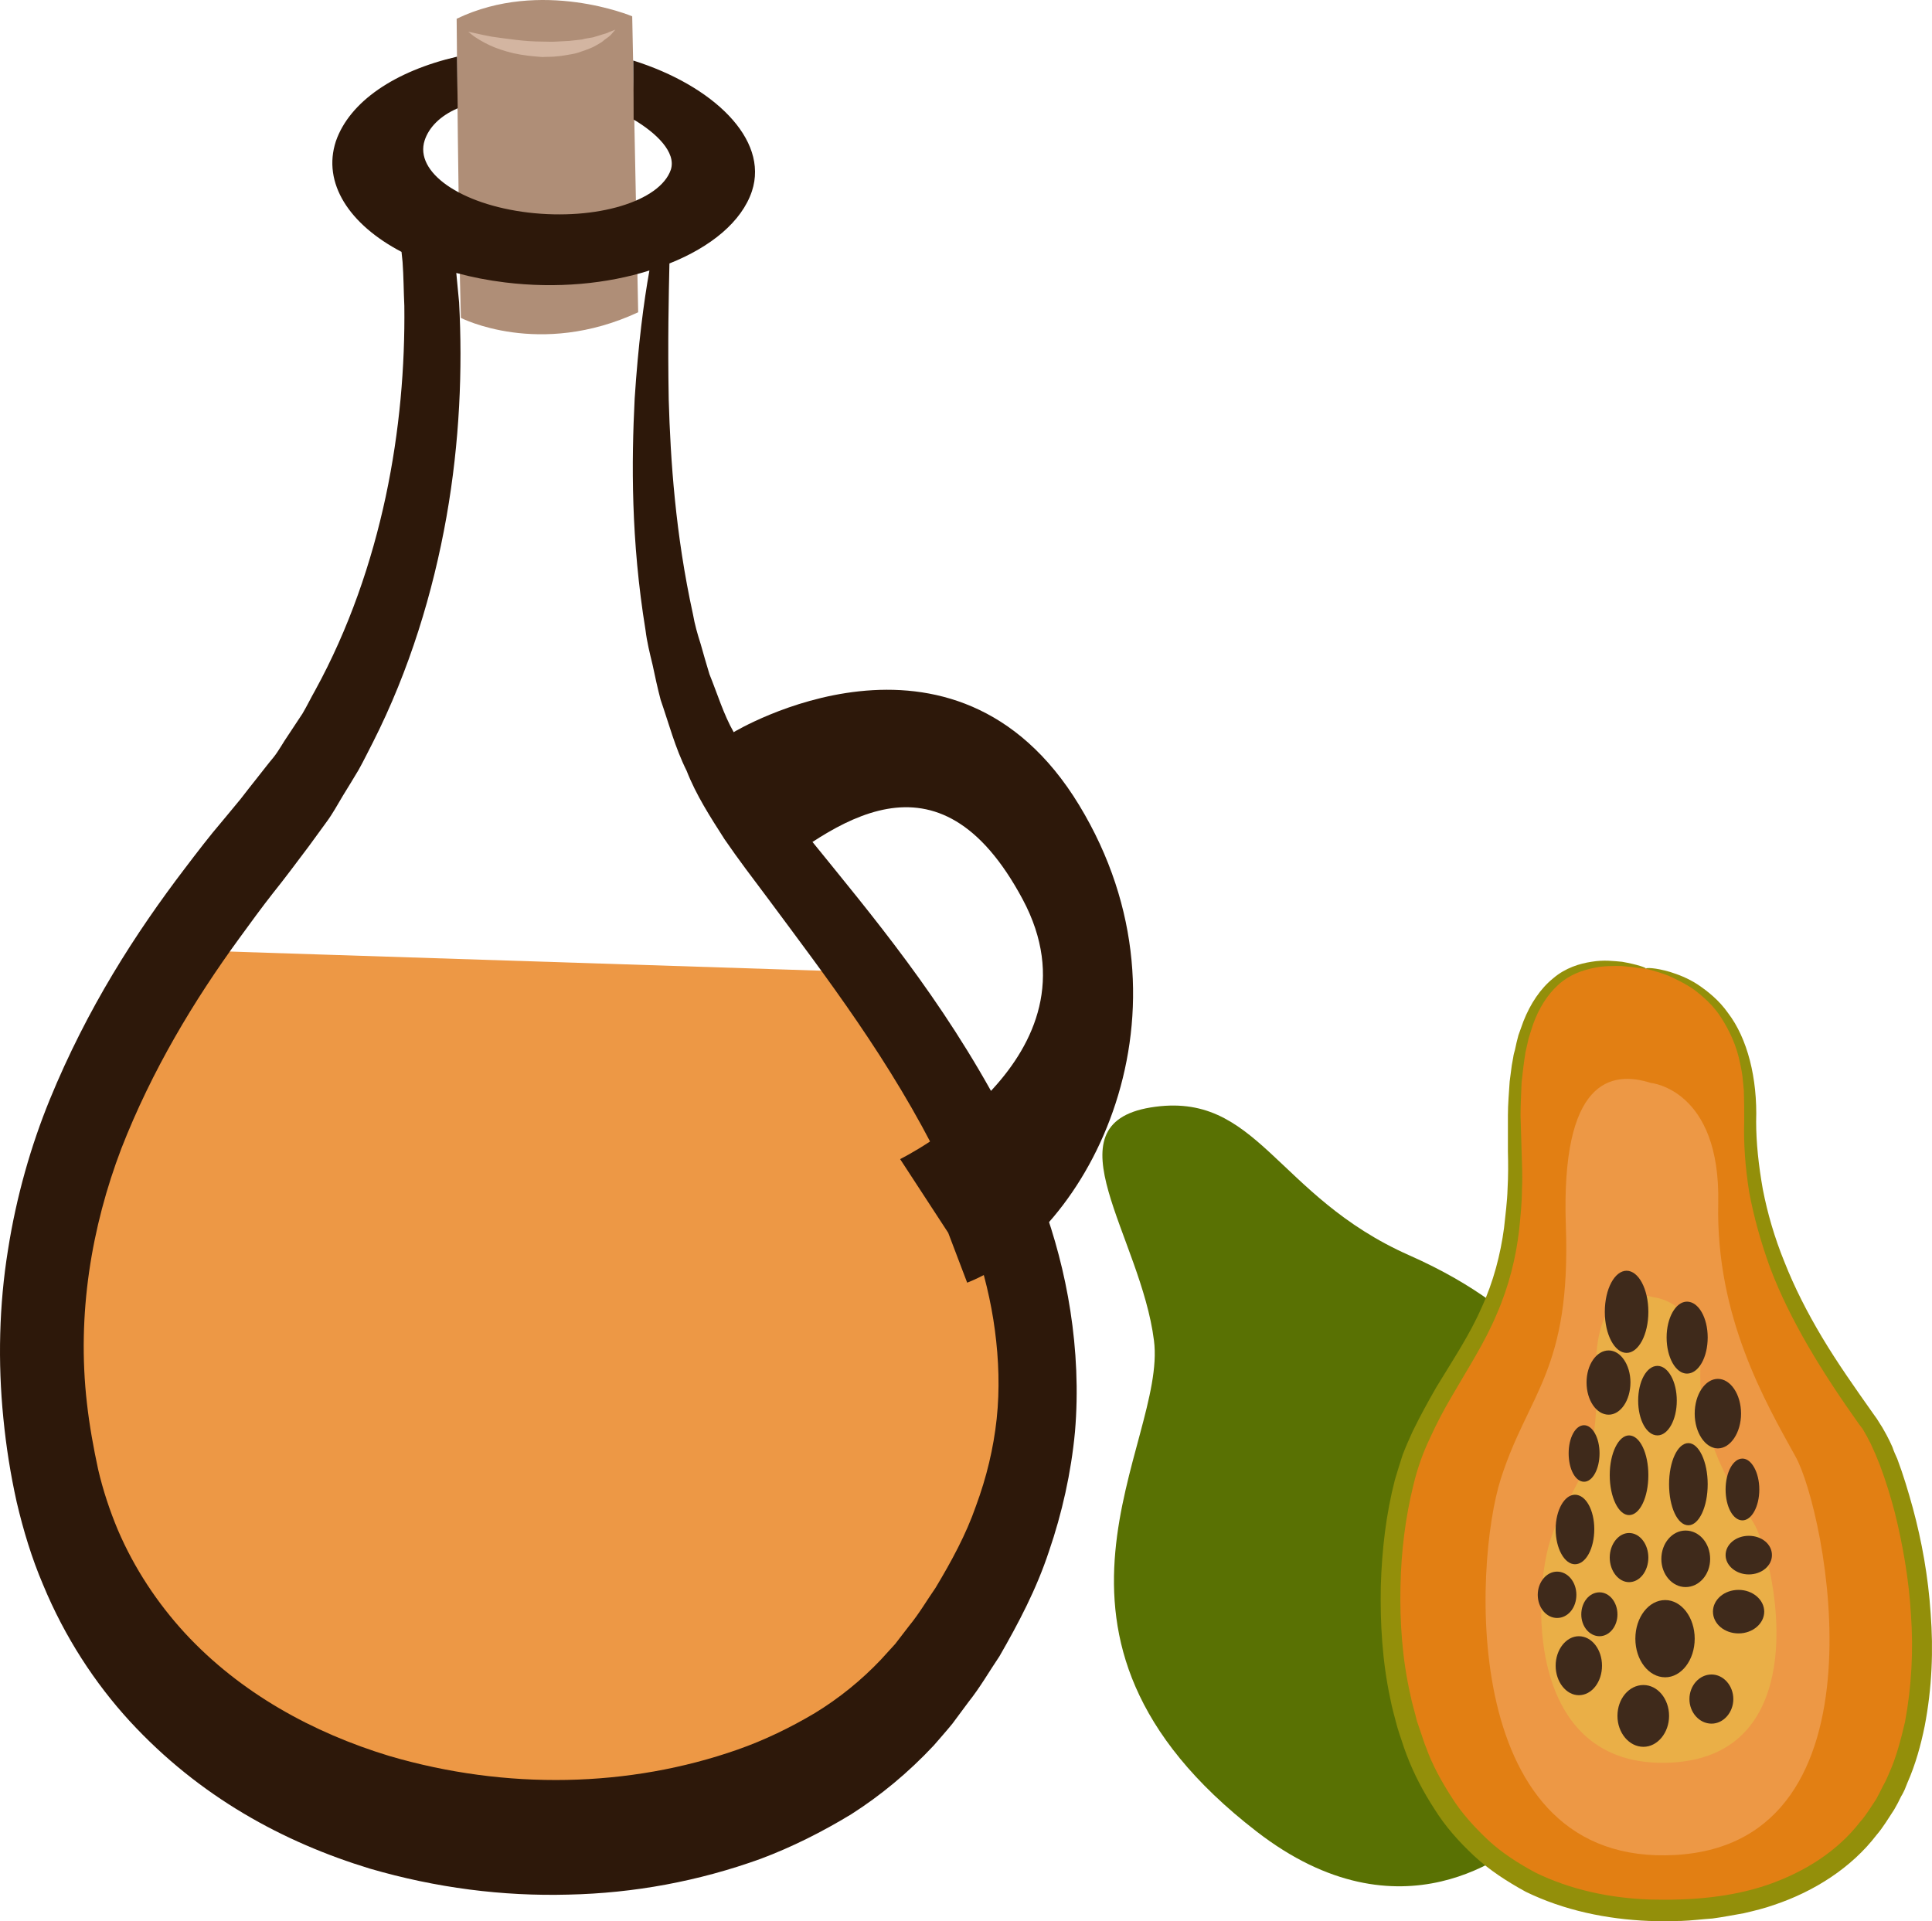
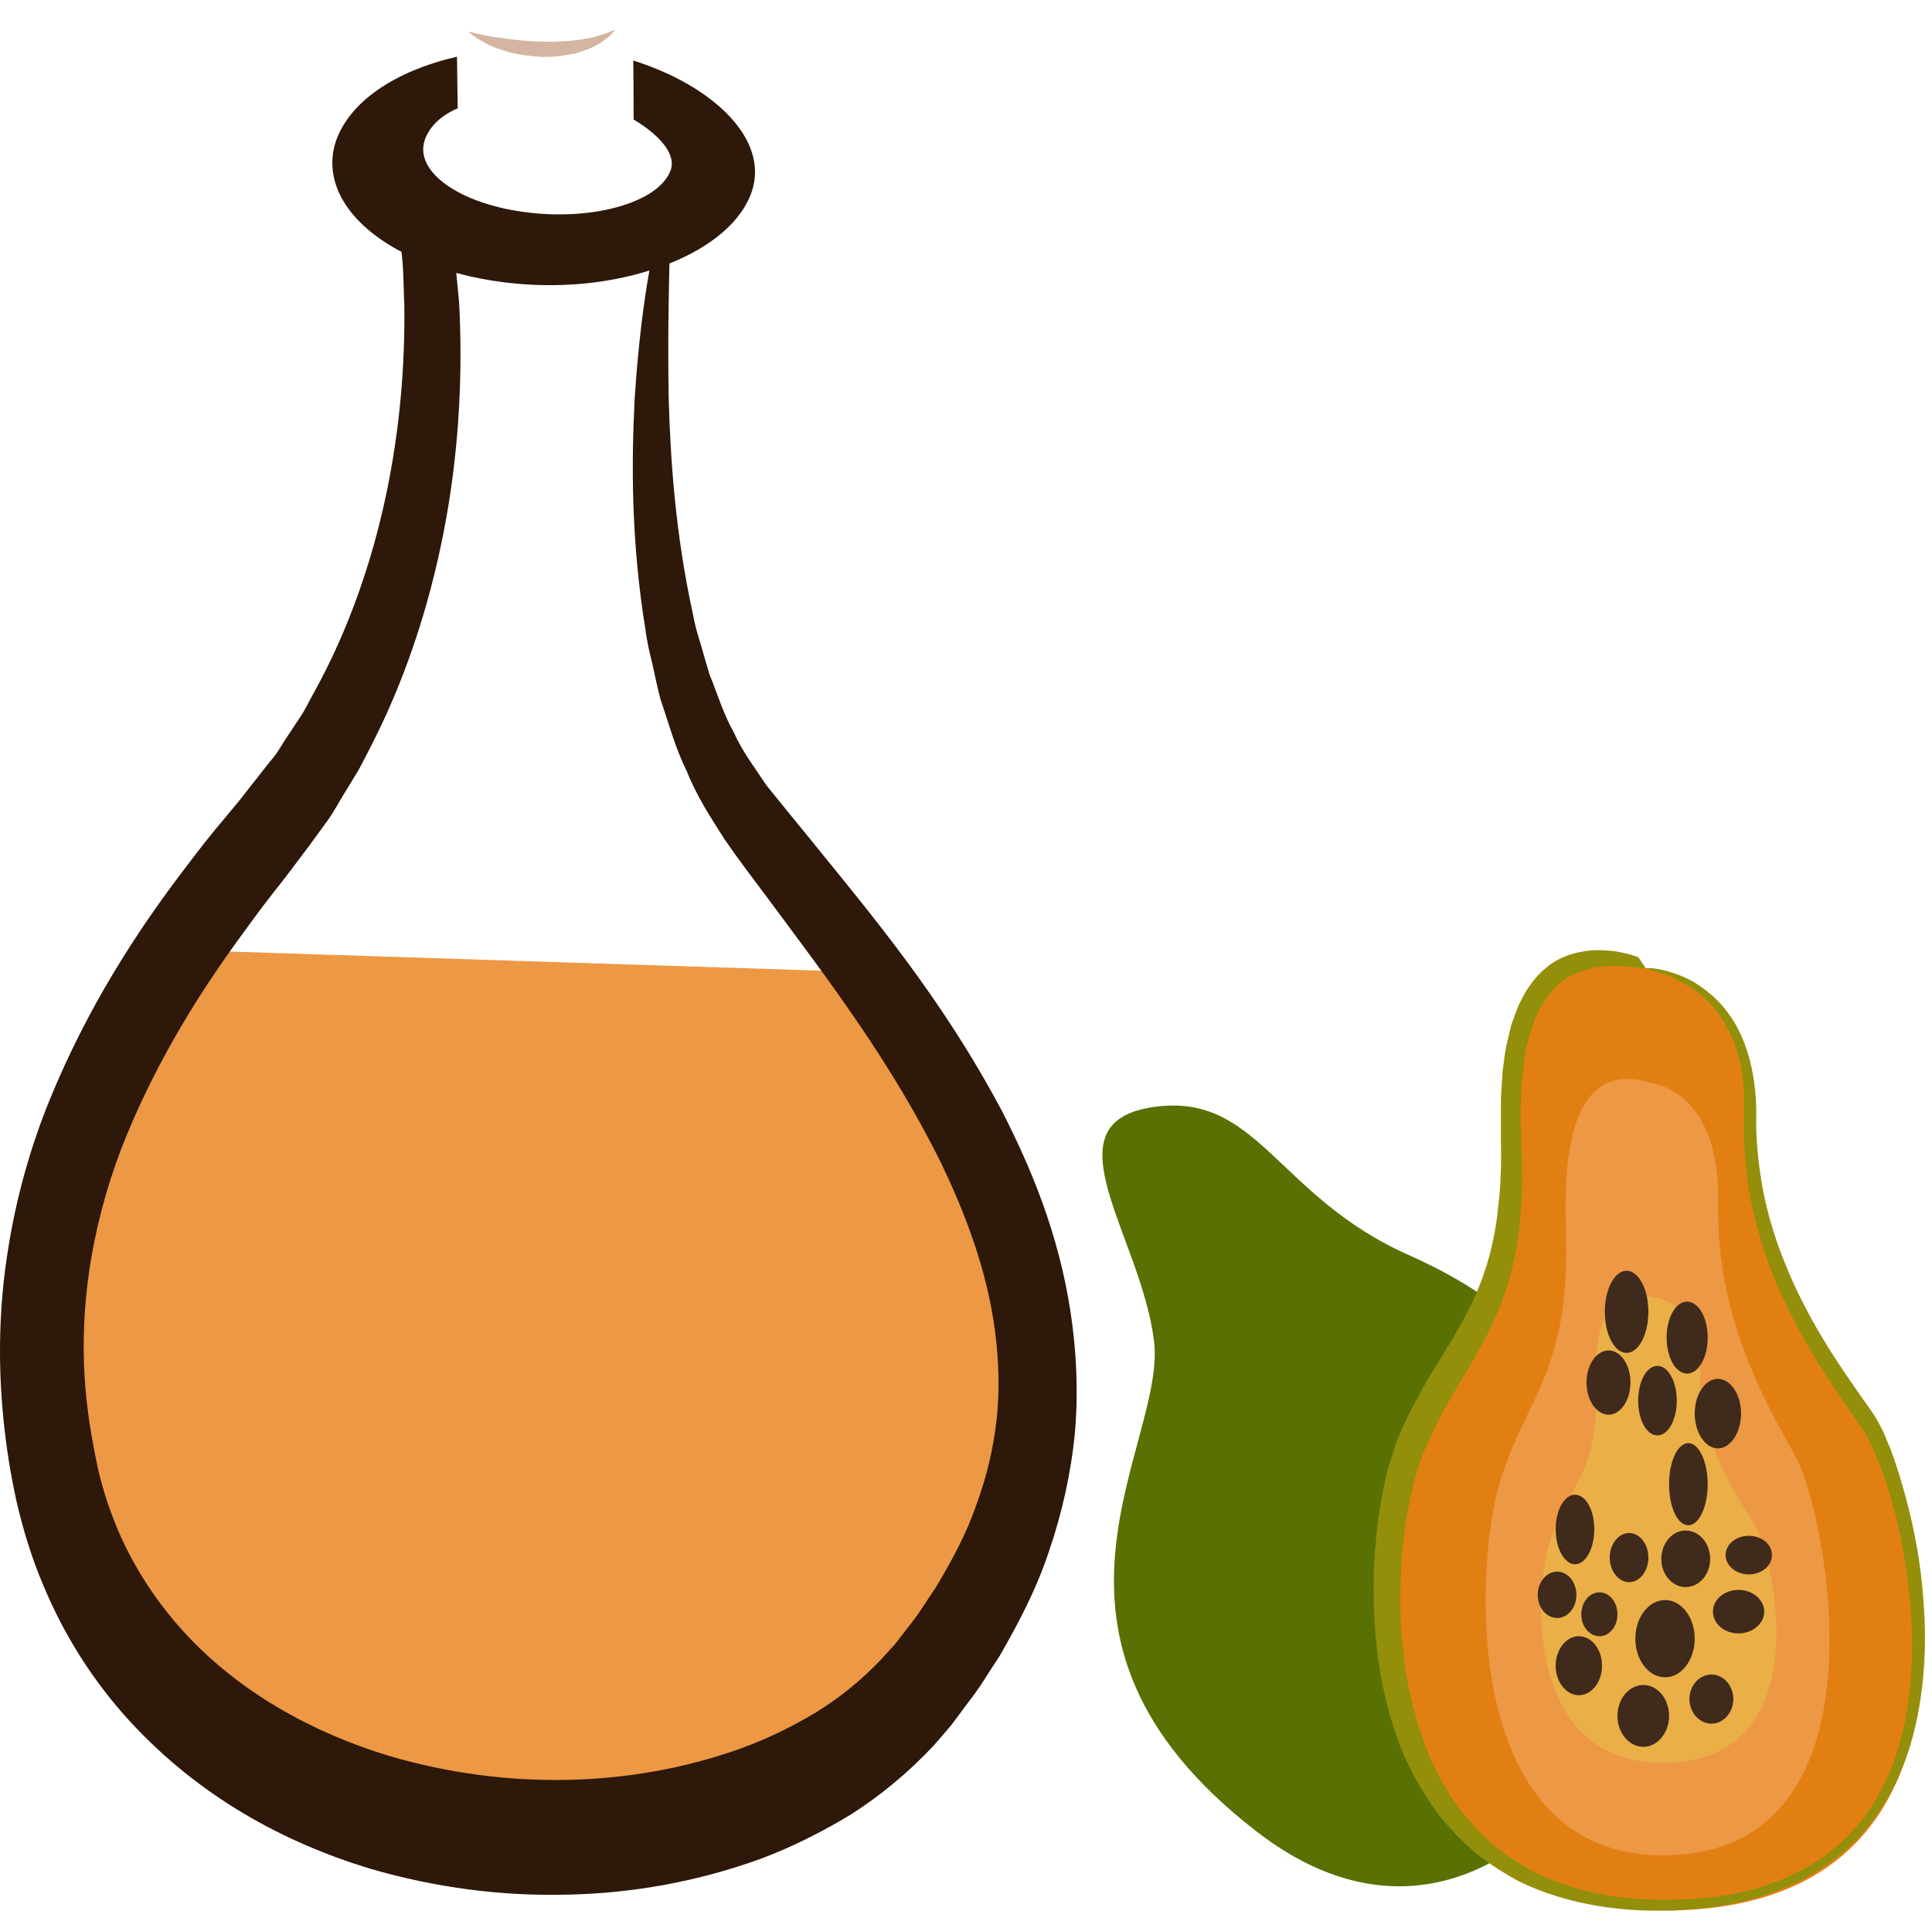
<svg xmlns="http://www.w3.org/2000/svg" xmlns:ns1="http://sodipodi.sourceforge.net/DTD/sodipodi-0.dtd" xmlns:ns2="http://www.inkscape.org/namespaces/inkscape" xml:space="preserve" width="55.024mm" height="54.719mm" version="1.1" style="clip-rule:evenodd;fill-rule:evenodd;image-rendering:optimizeQuality;shape-rendering:geometricPrecision;text-rendering:geometricPrecision" viewBox="0 0 5502.368 5471.88" id="svg69" ns1:docname="3928.svg" ns2:version="0.92.4 (5da689c313, 2019-01-14)">
  <ns1:namedview pagecolor="#ffffff" bordercolor="#666666" borderopacity="1" objecttolerance="10" gridtolerance="10" guidetolerance="10" ns2:pageopacity="0" ns2:pageshadow="2" ns2:window-width="640" ns2:window-height="480" id="namedview71" showgrid="false" ns2:zoom="0.2102413" ns2:cx="102.59667" ns2:cy="91.708135" ns2:window-x="0" ns2:window-y="0" ns2:window-maximized="0" ns2:current-layer="svg69" />
  <defs id="defs4">
    <style type="text/css" id="style2">
   
    .fil7 {fill:#2D180A;fill-rule:nonzero}
    .fil5 {fill:#3F2A1B;fill-rule:nonzero}
    .fil0 {fill:#597103;fill-rule:nonzero}
    .fil4 {fill:#938F0A;fill-rule:nonzero}
    .fil6 {fill:#AF8E77;fill-rule:nonzero}
    .fil8 {fill:#D3B5A1;fill-rule:nonzero}
    .fil1 {fill:#E27F13;fill-rule:nonzero}
    .fil3 {fill:#EAAF47;fill-rule:nonzero}
    .fil2 {fill:#ED9845;fill-rule:nonzero}
   
  </style>
  </defs>
  <g id="Vrstva_x0020_1" transform="translate(-7785.463,-11804.565)">
    <g id="_727198000">
      <path class="fil0" d="m 12253,15763 c 0,0 -72,-214 -454,-383 -382,-169 -431,-471 -737,-421 -295,49 -27,368 10,664 38,297 -429,841 292,1398 412,319 726,60 788,4 z" id="path7" ns2:connector-curvature="0" style="fill:#597103;fill-rule:nonzero" />
      <path class="fil1" d="m 12473,14563 c 0,0 308,22 297,417 -11,396 208,693 340,880 132,187 429,1341 -527,1385 -957,44 -891,-1011 -770,-1308 121,-297 308,-374 286,-879 -22,-506 198,-540 374,-495 z" id="path9" ns2:connector-curvature="0" style="fill:#e27f13;fill-rule:nonzero" />
      <path class="fil2" d="m 12487,14889 c 0,0 199,18 192,343 -7,324 135,567 220,721 86,153 278,1099 -341,1135 -618,36 -576,-829 -498,-1072 78,-244 200,-307 185,-721 -14,-415 128,-442 242,-406 z" id="path11" ns2:connector-curvature="0" style="fill:#ed9845;fill-rule:nonzero" />
      <path class="fil3" d="m 12497,15500 c 0,0 136,11 131,207 -5,195 93,341 151,434 58,92 190,662 -234,684 -423,21 -394,-500 -340,-646 53,-147 136,-185 126,-435 -10,-249 88,-266 166,-244 z" id="path13" ns2:connector-curvature="0" style="fill:#eaaf47;fill-rule:nonzero" />
-       <path class="fil4" d="m 12473,14563 c -1,2 -24,-3 -70,-7 -22,0 -50,-1 -81,6 -32,7 -67,19 -98,47 -31,28 -56,67 -73,115 -4,13 -8,25 -12,38 -3,13 -6,26 -9,40 -1,6 -2,13 -3,20 -1,7 -2,15 -3,22 -2,14 -3,29 -5,44 -1,31 -3,62 -3,94 1,33 2,67 3,101 1,36 3,72 1,110 0,37 -4,75 -8,115 -9,78 -29,160 -64,240 -34,81 -83,156 -128,234 -23,39 -44,79 -63,121 -20,42 -35,85 -46,131 -23,92 -35,190 -37,290 -2,101 5,205 28,307 5,26 13,50 19,76 4,13 9,25 13,38 4,12 8,25 13,37 18,50 44,97 73,142 28,45 65,85 104,122 40,37 86,66 134,92 100,49 212,73 327,77 115,3 230,-6 335,-42 104,-36 198,-95 263,-179 18,-20 31,-43 46,-65 6,-11 12,-23 18,-35 l 9,-17 8,-18 c 22,-48 35,-99 47,-150 19,-102 24,-205 17,-305 -6,-101 -23,-198 -46,-291 -12,-46 -26,-91 -42,-134 -4,-11 -9,-21 -13,-32 -5,-10 -9,-21 -14,-31 -5,-9 -10,-20 -15,-28 l -8,-14 -10,-13 c -106,-149 -197,-297 -253,-445 -27,-74 -47,-147 -60,-217 -11,-70 -16,-138 -14,-200 0,-32 0,-60 -1,-88 -1,-14 -3,-27 -4,-41 -1,-6 -2,-13 -3,-19 -1,-7 -3,-13 -4,-19 -10,-51 -31,-93 -53,-128 -23,-36 -51,-60 -77,-80 -27,-19 -52,-30 -73,-40 -41,-16 -65,-19 -65,-21 0,-2 25,-3 69,10 22,7 50,17 79,36 28,19 60,44 86,81 55,72 84,185 80,309 0,61 7,125 19,193 13,67 33,137 62,208 28,71 64,142 107,214 43,72 93,143 146,218 l 10,14 10,16 c 7,10 12,21 18,31 6,11 11,22 16,33 4,12 9,23 14,34 17,45 31,92 44,139 26,96 44,196 51,301 8,104 4,212 -17,321 -11,54 -26,109 -49,161 l -8,20 c -3,6 -6,13 -10,19 -6,13 -13,26 -20,38 -16,24 -31,50 -50,72 -72,94 -178,161 -291,199 -28,10 -57,17 -87,24 -29,5 -59,11 -89,15 -30,2 -60,6 -90,7 -30,0 -60,1 -91,0 -121,-5 -242,-30 -351,-83 -53,-29 -104,-62 -147,-102 -44,-41 -83,-85 -114,-135 -31,-48 -58,-99 -78,-152 -5,-13 -10,-27 -14,-40 -5,-14 -9,-27 -13,-40 -7,-27 -15,-54 -20,-81 -23,-107 -29,-216 -27,-320 3,-104 15,-206 40,-303 7,-23 14,-47 22,-71 9,-24 19,-46 29,-68 21,-43 44,-85 67,-125 48,-79 96,-151 129,-227 34,-74 54,-152 64,-227 4,-38 9,-75 10,-111 2,-36 2,-72 1,-107 0,-34 0,-69 0,-102 0,-33 3,-65 5,-97 2,-15 4,-31 6,-46 1,-7 3,-15 4,-22 1,-8 3,-15 5,-22 3,-14 6,-28 10,-42 5,-13 9,-26 14,-39 20,-51 49,-94 85,-123 35,-30 76,-42 109,-47 35,-6 64,-2 87,0 46,8 68,17 68,19 z" id="path15" ns2:connector-curvature="0" style="fill:#938f0a;fill-rule:nonzero" />
+       <path class="fil4" d="m 12473,14563 c -1,2 -24,-3 -70,-7 -22,0 -50,-1 -81,6 -32,7 -67,19 -98,47 -31,28 -56,67 -73,115 -4,13 -8,25 -12,38 -3,13 -6,26 -9,40 -1,6 -2,13 -3,20 -1,7 -2,15 -3,22 -2,14 -3,29 -5,44 -1,31 -3,62 -3,94 1,33 2,67 3,101 1,36 3,72 1,110 0,37 -4,75 -8,115 -9,78 -29,160 -64,240 -34,81 -83,156 -128,234 -23,39 -44,79 -63,121 -20,42 -35,85 -46,131 -23,92 -35,190 -37,290 -2,101 5,205 28,307 5,26 13,50 19,76 4,13 9,25 13,38 4,12 8,25 13,37 18,50 44,97 73,142 28,45 65,85 104,122 40,37 86,66 134,92 100,49 212,73 327,77 115,3 230,-6 335,-42 104,-36 198,-95 263,-179 18,-20 31,-43 46,-65 6,-11 12,-23 18,-35 l 9,-17 8,-18 c 22,-48 35,-99 47,-150 19,-102 24,-205 17,-305 -6,-101 -23,-198 -46,-291 -12,-46 -26,-91 -42,-134 -4,-11 -9,-21 -13,-32 -5,-10 -9,-21 -14,-31 -5,-9 -10,-20 -15,-28 l -8,-14 -10,-13 c -106,-149 -197,-297 -253,-445 -27,-74 -47,-147 -60,-217 -11,-70 -16,-138 -14,-200 0,-32 0,-60 -1,-88 -1,-14 -3,-27 -4,-41 -1,-6 -2,-13 -3,-19 -1,-7 -3,-13 -4,-19 -10,-51 -31,-93 -53,-128 -23,-36 -51,-60 -77,-80 -27,-19 -52,-30 -73,-40 -41,-16 -65,-19 -65,-21 0,-2 25,-3 69,10 22,7 50,17 79,36 28,19 60,44 86,81 55,72 84,185 80,309 0,61 7,125 19,193 13,67 33,137 62,208 28,71 64,142 107,214 43,72 93,143 146,218 c 7,10 12,21 18,31 6,11 11,22 16,33 4,12 9,23 14,34 17,45 31,92 44,139 26,96 44,196 51,301 8,104 4,212 -17,321 -11,54 -26,109 -49,161 l -8,20 c -3,6 -6,13 -10,19 -6,13 -13,26 -20,38 -16,24 -31,50 -50,72 -72,94 -178,161 -291,199 -28,10 -57,17 -87,24 -29,5 -59,11 -89,15 -30,2 -60,6 -90,7 -30,0 -60,1 -91,0 -121,-5 -242,-30 -351,-83 -53,-29 -104,-62 -147,-102 -44,-41 -83,-85 -114,-135 -31,-48 -58,-99 -78,-152 -5,-13 -10,-27 -14,-40 -5,-14 -9,-27 -13,-40 -7,-27 -15,-54 -20,-81 -23,-107 -29,-216 -27,-320 3,-104 15,-206 40,-303 7,-23 14,-47 22,-71 9,-24 19,-46 29,-68 21,-43 44,-85 67,-125 48,-79 96,-151 129,-227 34,-74 54,-152 64,-227 4,-38 9,-75 10,-111 2,-36 2,-72 1,-107 0,-34 0,-69 0,-102 0,-33 3,-65 5,-97 2,-15 4,-31 6,-46 1,-7 3,-15 4,-22 1,-8 3,-15 5,-22 3,-14 6,-28 10,-42 5,-13 9,-26 14,-39 20,-51 49,-94 85,-123 35,-30 76,-42 109,-47 35,-6 64,-2 87,0 46,8 68,17 68,19 z" id="path15" ns2:connector-curvature="0" style="fill:#938f0a;fill-rule:nonzero" />
      <path class="fil5" d="m 12480,15541 c 0,65 -28,117 -62,117 -34,0 -62,-52 -62,-117 0,-65 28,-117 62,-117 34,0 62,52 62,117 z" id="path17" ns2:connector-curvature="0" style="fill:#3f2a1b;fill-rule:nonzero" />
      <path class="fil5" d="m 12649,15614 c 0,57 -26,103 -59,103 -32,0 -58,-46 -58,-103 0,-56 26,-102 58,-102 33,0 59,46 59,102 z" id="path19" ns2:connector-curvature="0" style="fill:#3f2a1b;fill-rule:nonzero" />
      <path class="fil5" d="m 12429,15742 c 0,51 -28,92 -62,92 -35,0 -63,-41 -63,-92 0,-50 28,-91 63,-91 34,0 62,41 62,91 z" id="path21" ns2:connector-curvature="0" style="fill:#3f2a1b;fill-rule:nonzero" />
      <path class="fil5" d="m 12561,15794 c 0,55 -25,99 -55,99 -31,0 -55,-44 -55,-99 0,-55 24,-99 55,-99 30,0 55,44 55,99 z" id="path23" ns2:connector-curvature="0" style="fill:#3f2a1b;fill-rule:nonzero" />
      <path class="fil5" d="m 12744,15831 c 0,54 -30,99 -66,99 -36,0 -66,-45 -66,-99 0,-55 30,-99 66,-99 36,0 66,44 66,99 z" id="path25" ns2:connector-curvature="0" style="fill:#3f2a1b;fill-rule:nonzero" />
      <path class="fil5" d="m 12649,16032 c 0,65 -25,117 -55,117 -31,0 -55,-52 -55,-117 0,-64 24,-117 55,-117 30,0 55,53 55,117 z" id="path27" ns2:connector-curvature="0" style="fill:#3f2a1b;fill-rule:nonzero" />
-       <path class="fil5" d="m 12796,16047 c 0,49 -22,88 -48,88 -27,0 -48,-39 -48,-88 0,-48 21,-88 48,-88 26,0 48,40 48,88 z" id="path29" ns2:connector-curvature="0" style="fill:#3f2a1b;fill-rule:nonzero" />
-       <path class="fil5" d="m 12480,16006 c 0,63 -24,114 -55,114 -30,0 -55,-51 -55,-114 0,-62 25,-113 55,-113 31,0 55,51 55,113 z" id="path31" ns2:connector-curvature="0" style="fill:#3f2a1b;fill-rule:nonzero" />
-       <path class="fil5" d="m 12341,15944 c 0,45 -20,81 -44,81 -25,0 -44,-36 -44,-81 0,-44 19,-80 44,-80 24,0 44,36 44,80 z" id="path33" ns2:connector-curvature="0" style="fill:#3f2a1b;fill-rule:nonzero" />
      <path class="fil5" d="m 12326,16160 c 0,55 -24,100 -55,100 -30,0 -55,-45 -55,-100 0,-54 25,-98 55,-98 31,0 55,44 55,98 z" id="path35" ns2:connector-curvature="0" style="fill:#3f2a1b;fill-rule:nonzero" />
      <path class="fil5" d="m 12480,16241 c 0,38 -24,70 -55,70 -30,0 -55,-32 -55,-70 0,-38 25,-70 55,-70 31,0 55,32 55,70 z" id="path37" ns2:connector-curvature="0" style="fill:#3f2a1b;fill-rule:nonzero" />
      <path class="fil5" d="m 12656,16245 c 0,44 -31,80 -70,80 -38,0 -69,-36 -69,-80 0,-45 31,-81 69,-81 39,0 70,36 70,81 z" id="path39" ns2:connector-curvature="0" style="fill:#3f2a1b;fill-rule:nonzero" />
      <path class="fil5" d="m 12612,16472 c 0,61 -38,110 -84,110 -47,0 -85,-49 -85,-110 0,-61 38,-110 85,-110 46,0 84,49 84,110 z" id="path41" ns2:connector-curvature="0" style="fill:#3f2a1b;fill-rule:nonzero" />
      <path class="fil5" d="m 12392,16403 c 0,34 -23,62 -51,62 -29,0 -52,-28 -52,-62 0,-35 23,-63 52,-63 28,0 51,28 51,63 z" id="path43" ns2:connector-curvature="0" style="fill:#3f2a1b;fill-rule:nonzero" />
      <path class="fil5" d="m 12275,16347 c 0,37 -24,66 -55,66 -30,0 -55,-29 -55,-66 0,-36 25,-66 55,-66 31,0 55,30 55,66 z" id="path45" ns2:connector-curvature="0" style="fill:#3f2a1b;fill-rule:nonzero" />
      <path class="fil5" d="m 12348,16549 c 0,46 -29,84 -66,84 -36,0 -66,-38 -66,-84 0,-46 30,-84 66,-84 37,0 66,38 66,84 z" id="path47" ns2:connector-curvature="0" style="fill:#3f2a1b;fill-rule:nonzero" />
      <path class="fil5" d="m 12539,16692 c 0,48 -33,88 -73,88 -41,0 -74,-40 -74,-88 0,-49 33,-88 74,-88 40,0 73,39 73,88 z" id="path49" ns2:connector-curvature="0" style="fill:#3f2a1b;fill-rule:nonzero" />
      <path class="fil5" d="m 12722,16644 c 0,38 -28,70 -62,70 -35,0 -63,-32 -63,-70 0,-38 28,-70 63,-70 34,0 62,32 62,70 z" id="path51" ns2:connector-curvature="0" style="fill:#3f2a1b;fill-rule:nonzero" />
      <path class="fil5" d="m 12810,16395 c 0,34 -33,62 -73,62 -41,0 -73,-28 -73,-62 0,-34 32,-62 73,-62 40,0 73,28 73,62 z" id="path53" ns2:connector-curvature="0" style="fill:#3f2a1b;fill-rule:nonzero" />
      <path class="fil5" d="m 12832,16234 c 0,30 -29,55 -66,55 -36,0 -66,-25 -66,-55 0,-31 30,-55 66,-55 37,0 66,24 66,55 z" id="path55" ns2:connector-curvature="0" style="fill:#3f2a1b;fill-rule:nonzero" />
    </g>
    <path class="fil2" d="m 8288,14510 c 0,0 -664,1251 -181,1889 483,637 2197,1201 2616,-411 0,0 35,-810 -488,-1415 z" id="path58" ns2:connector-curvature="0" style="fill:#ed9845;fill-rule:nonzero" />
-     <path class="fil6" d="m 9086,11858 c 0,0 5,608 12,852 0,0 223,115 505,-16 l -17,-843 c 0,0 -259,-109 -500,7 z" id="path60" ns2:connector-curvature="0" style="fill:#af8e77;fill-rule:nonzero" />
    <path class="fil7" d="m 10624,15846 c -9,84 -29,167 -59,248 -28,81 -70,158 -115,233 -25,36 -47,74 -75,108 l -40,52 -41,45 c -55,58 -119,110 -188,152 -69,41 -143,77 -220,104 -308,108 -658,116 -992,18 -217,-66 -424,-179 -582,-350 -78,-85 -144,-184 -191,-294 -23,-55 -42,-112 -56,-172 -13,-60 -25,-126 -32,-189 -29,-253 13,-502 98,-725 87,-223 207,-422 336,-599 32,-44 64,-88 97,-130 17,-21 33,-42 49,-63 17,-23 35,-46 52,-69 17,-23 34,-47 51,-70 17,-23 31,-49 46,-74 15,-24 30,-49 45,-74 14,-25 27,-52 40,-77 105,-207 172,-429 210,-643 38,-215 46,-422 36,-611 -3,-28 -5,-56 -8,-84 44,12 90,21 139,27 147,18 291,4 411,-34 -16,89 -32,211 -42,365 -9,179 -11,402 31,660 4,33 12,65 20,98 7,33 14,66 23,100 23,66 41,136 74,202 27,69 67,131 108,195 39,57 81,112 123,168 166,224 351,464 495,757 70,146 130,306 152,474 11,83 14,168 5,252 z m 210,-307 c -34,-221 -112,-408 -195,-570 -171,-322 -371,-558 -545,-773 -43,-53 -86,-105 -126,-155 -33,-50 -68,-95 -93,-151 -29,-51 -47,-111 -69,-165 -9,-29 -17,-58 -25,-86 -9,-28 -17,-56 -22,-85 -50,-228 -64,-439 -69,-611 -3,-166 0,-296 2,-388 118,-47 206,-119 235,-206 49,-149 -112,-301 -338,-372 1,64 1,161 1,168 64,38 122,93 106,143 -31,90 -212,145 -406,122 -193,-23 -325,-115 -295,-206 12,-36 43,-69 94,-91 0,-30 -2,-117 -2,-147 -177,41 -306,128 -345,241 -39,119 38,237 187,315 1,10 2,20 3,29 3,41 3,83 5,125 2,171 -13,355 -53,543 -40,187 -105,377 -201,552 -12,21 -23,44 -36,66 -13,20 -27,41 -41,62 -14,20 -26,43 -41,62 -16,19 -31,39 -47,59 -15,19 -31,39 -47,60 -17,21 -35,42 -53,64 -36,42 -71,88 -106,134 -141,185 -278,398 -385,659 -53,130 -95,275 -119,429 -25,155 -29,318 -13,478 8,81 20,158 38,239 19,81 43,160 75,235 62,150 148,281 247,389 199,216 438,345 684,420 189,55 378,79 565,74 187,-4 371,-38 548,-102 88,-33 174,-76 258,-127 83,-53 162,-118 235,-196 18,-21 36,-41 53,-62 l 46,-62 c 32,-40 59,-87 88,-130 54,-94 105,-190 141,-299 37,-108 63,-223 74,-340 10,-117 4,-234 -13,-344 z" id="path62" ns2:connector-curvature="0" style="fill:#2d180a;fill-rule:nonzero" />
    <path class="fil8" d="m 9119,11895 c 0,0 7,1 19,4 12,3 28,6 48,10 20,3 43,6 68,9 24,3 51,5 77,5 13,0 26,1 39,0 13,-1 25,-1 37,-2 13,-1 24,-3 36,-4 10,-3 21,-4 31,-6 9,-3 18,-5 26,-8 7,-2 15,-4 20,-7 11,-4 18,-7 18,-7 0,0 -5,6 -13,15 -5,5 -11,9 -18,14 -6,6 -15,11 -24,16 -10,6 -21,10 -32,14 -12,4 -24,9 -38,11 -13,2 -26,5 -41,6 -14,2 -28,1 -42,2 -28,-2 -57,-5 -83,-11 -25,-6 -49,-14 -68,-23 -19,-9 -35,-19 -45,-26 -9,-7 -15,-12 -15,-12 z" id="path64" ns2:connector-curvature="0" style="fill:#d3b5a1;fill-rule:nonzero" />
-     <path class="fil7" d="m 9875,13890 c 0,0 627,-380 984,208 356,587 27,1224 -319,1360 l -54,-142 -137,-210 c 0,0 590,-289 349,-740 -242,-452 -536,-217 -751,-52 l -119,-371 z" id="path66" ns2:connector-curvature="0" style="fill:#2d180a;fill-rule:nonzero" />
  </g>
</svg>